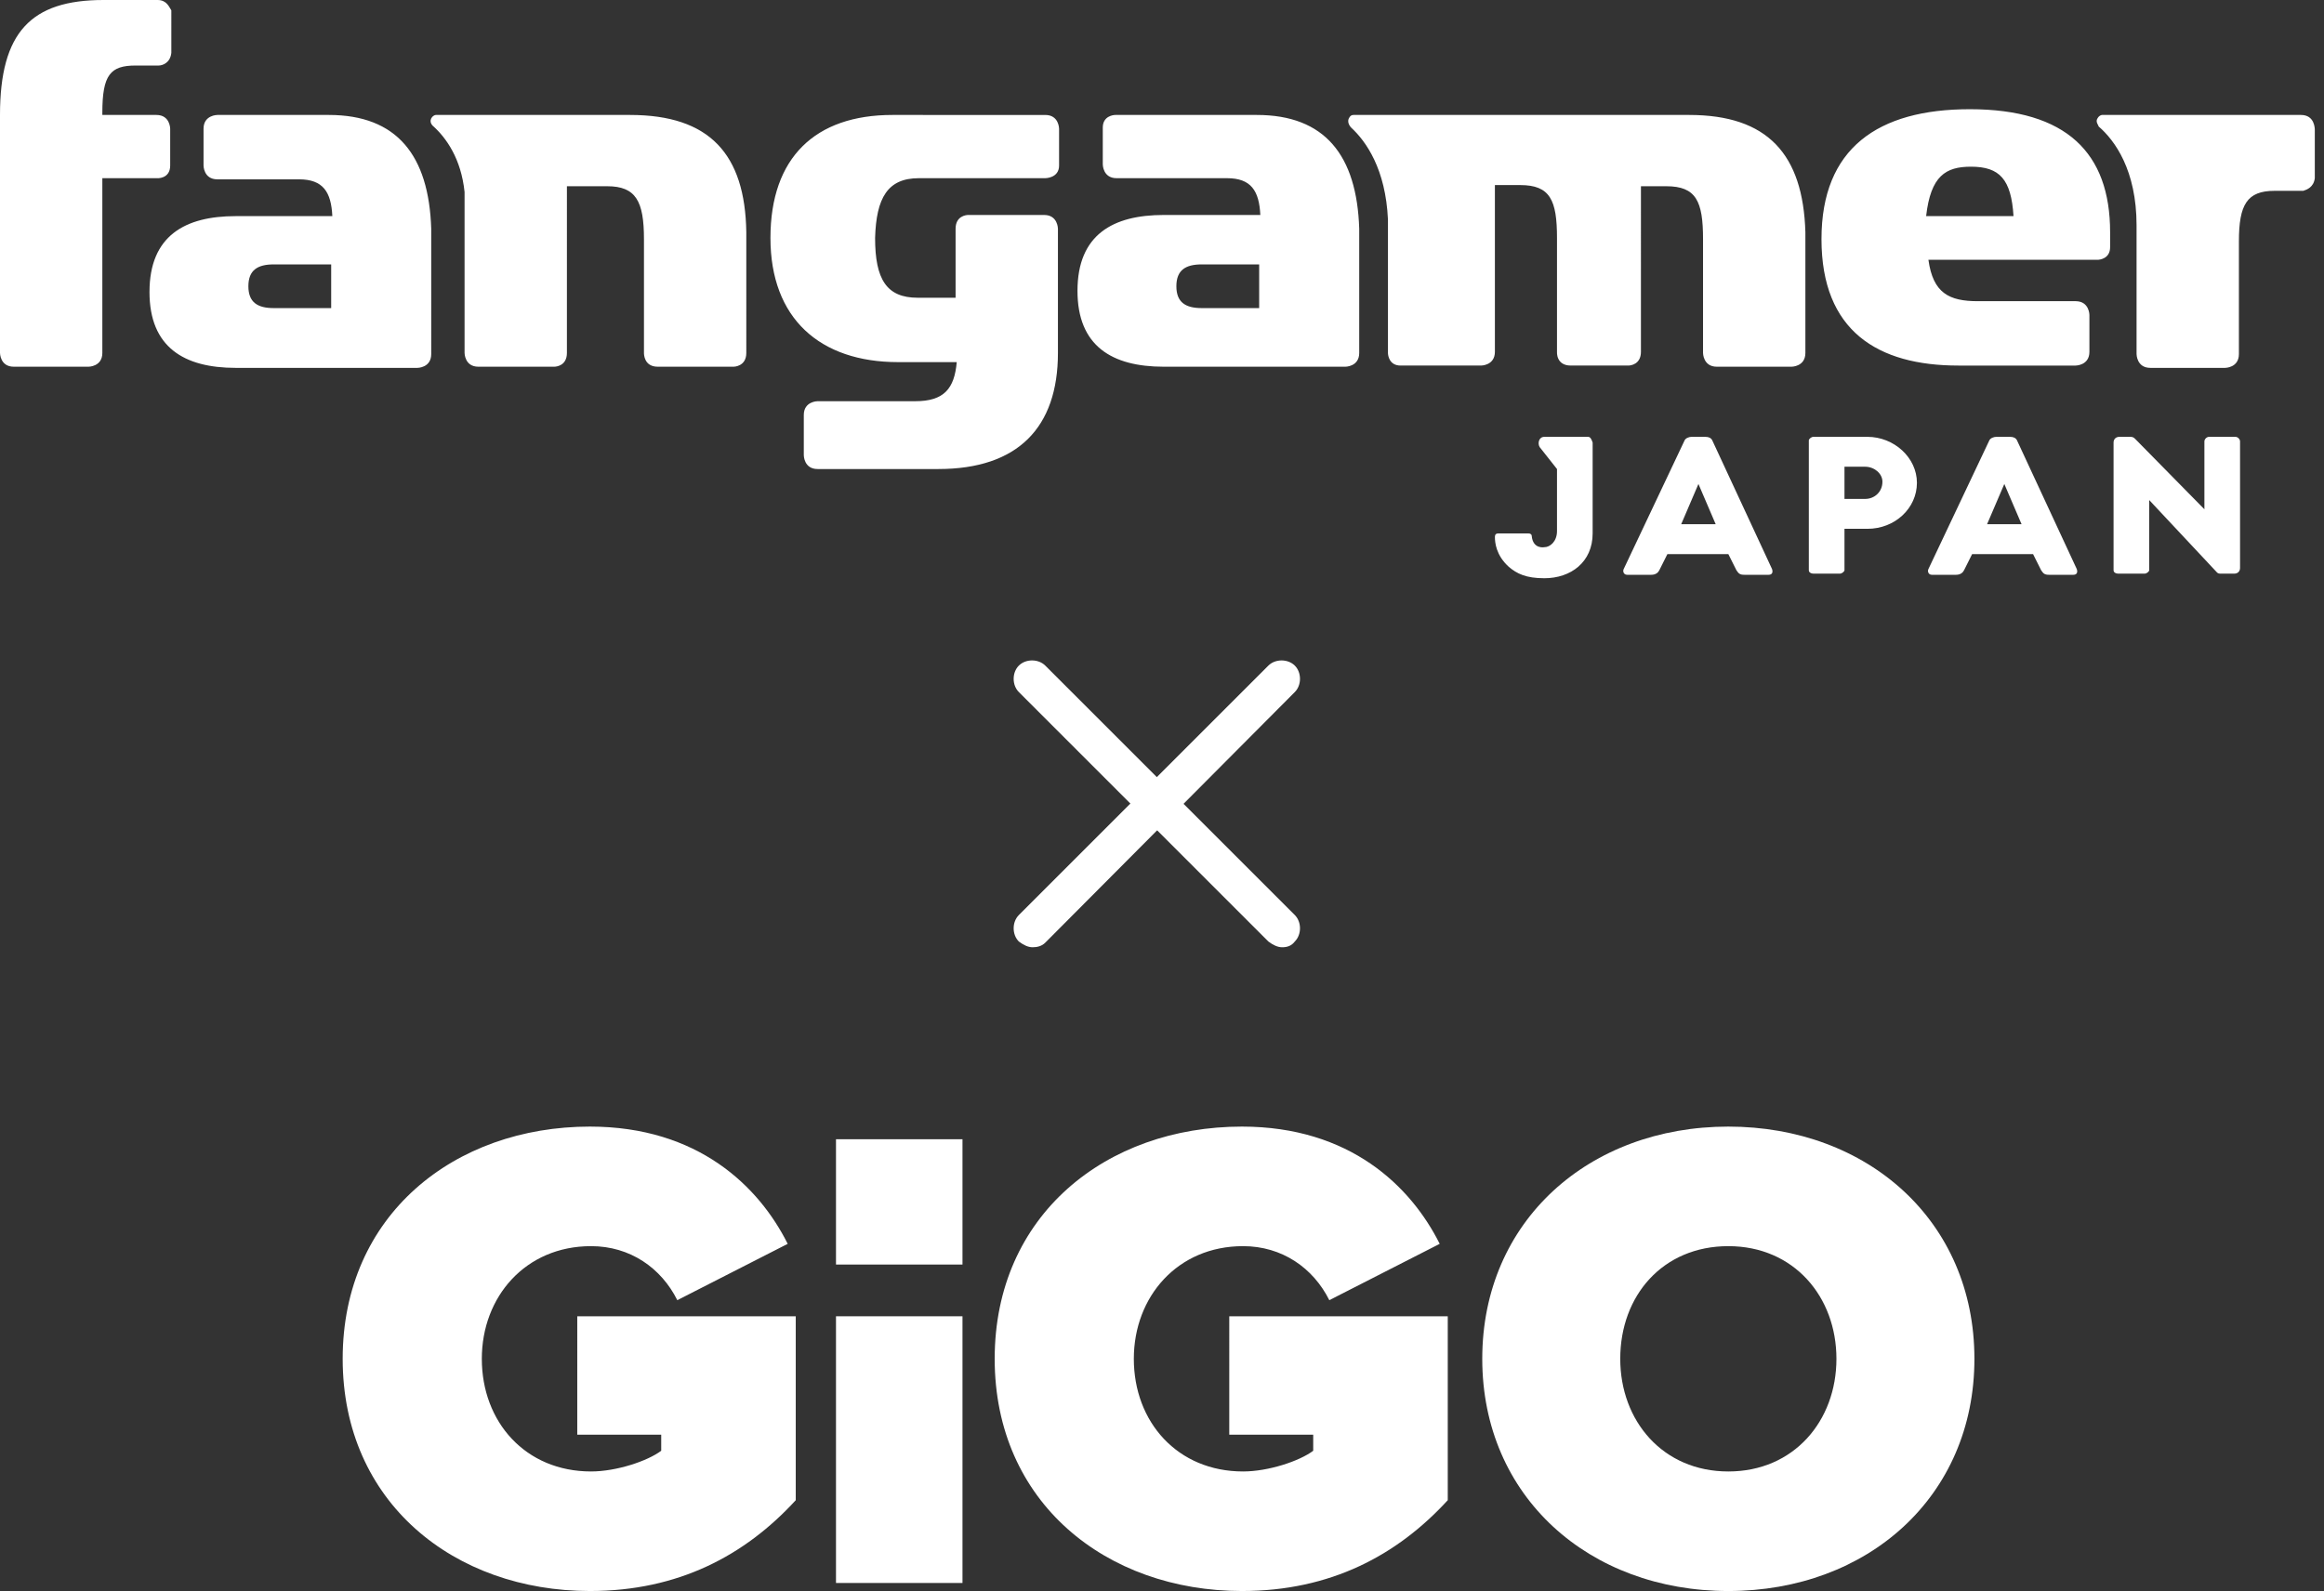
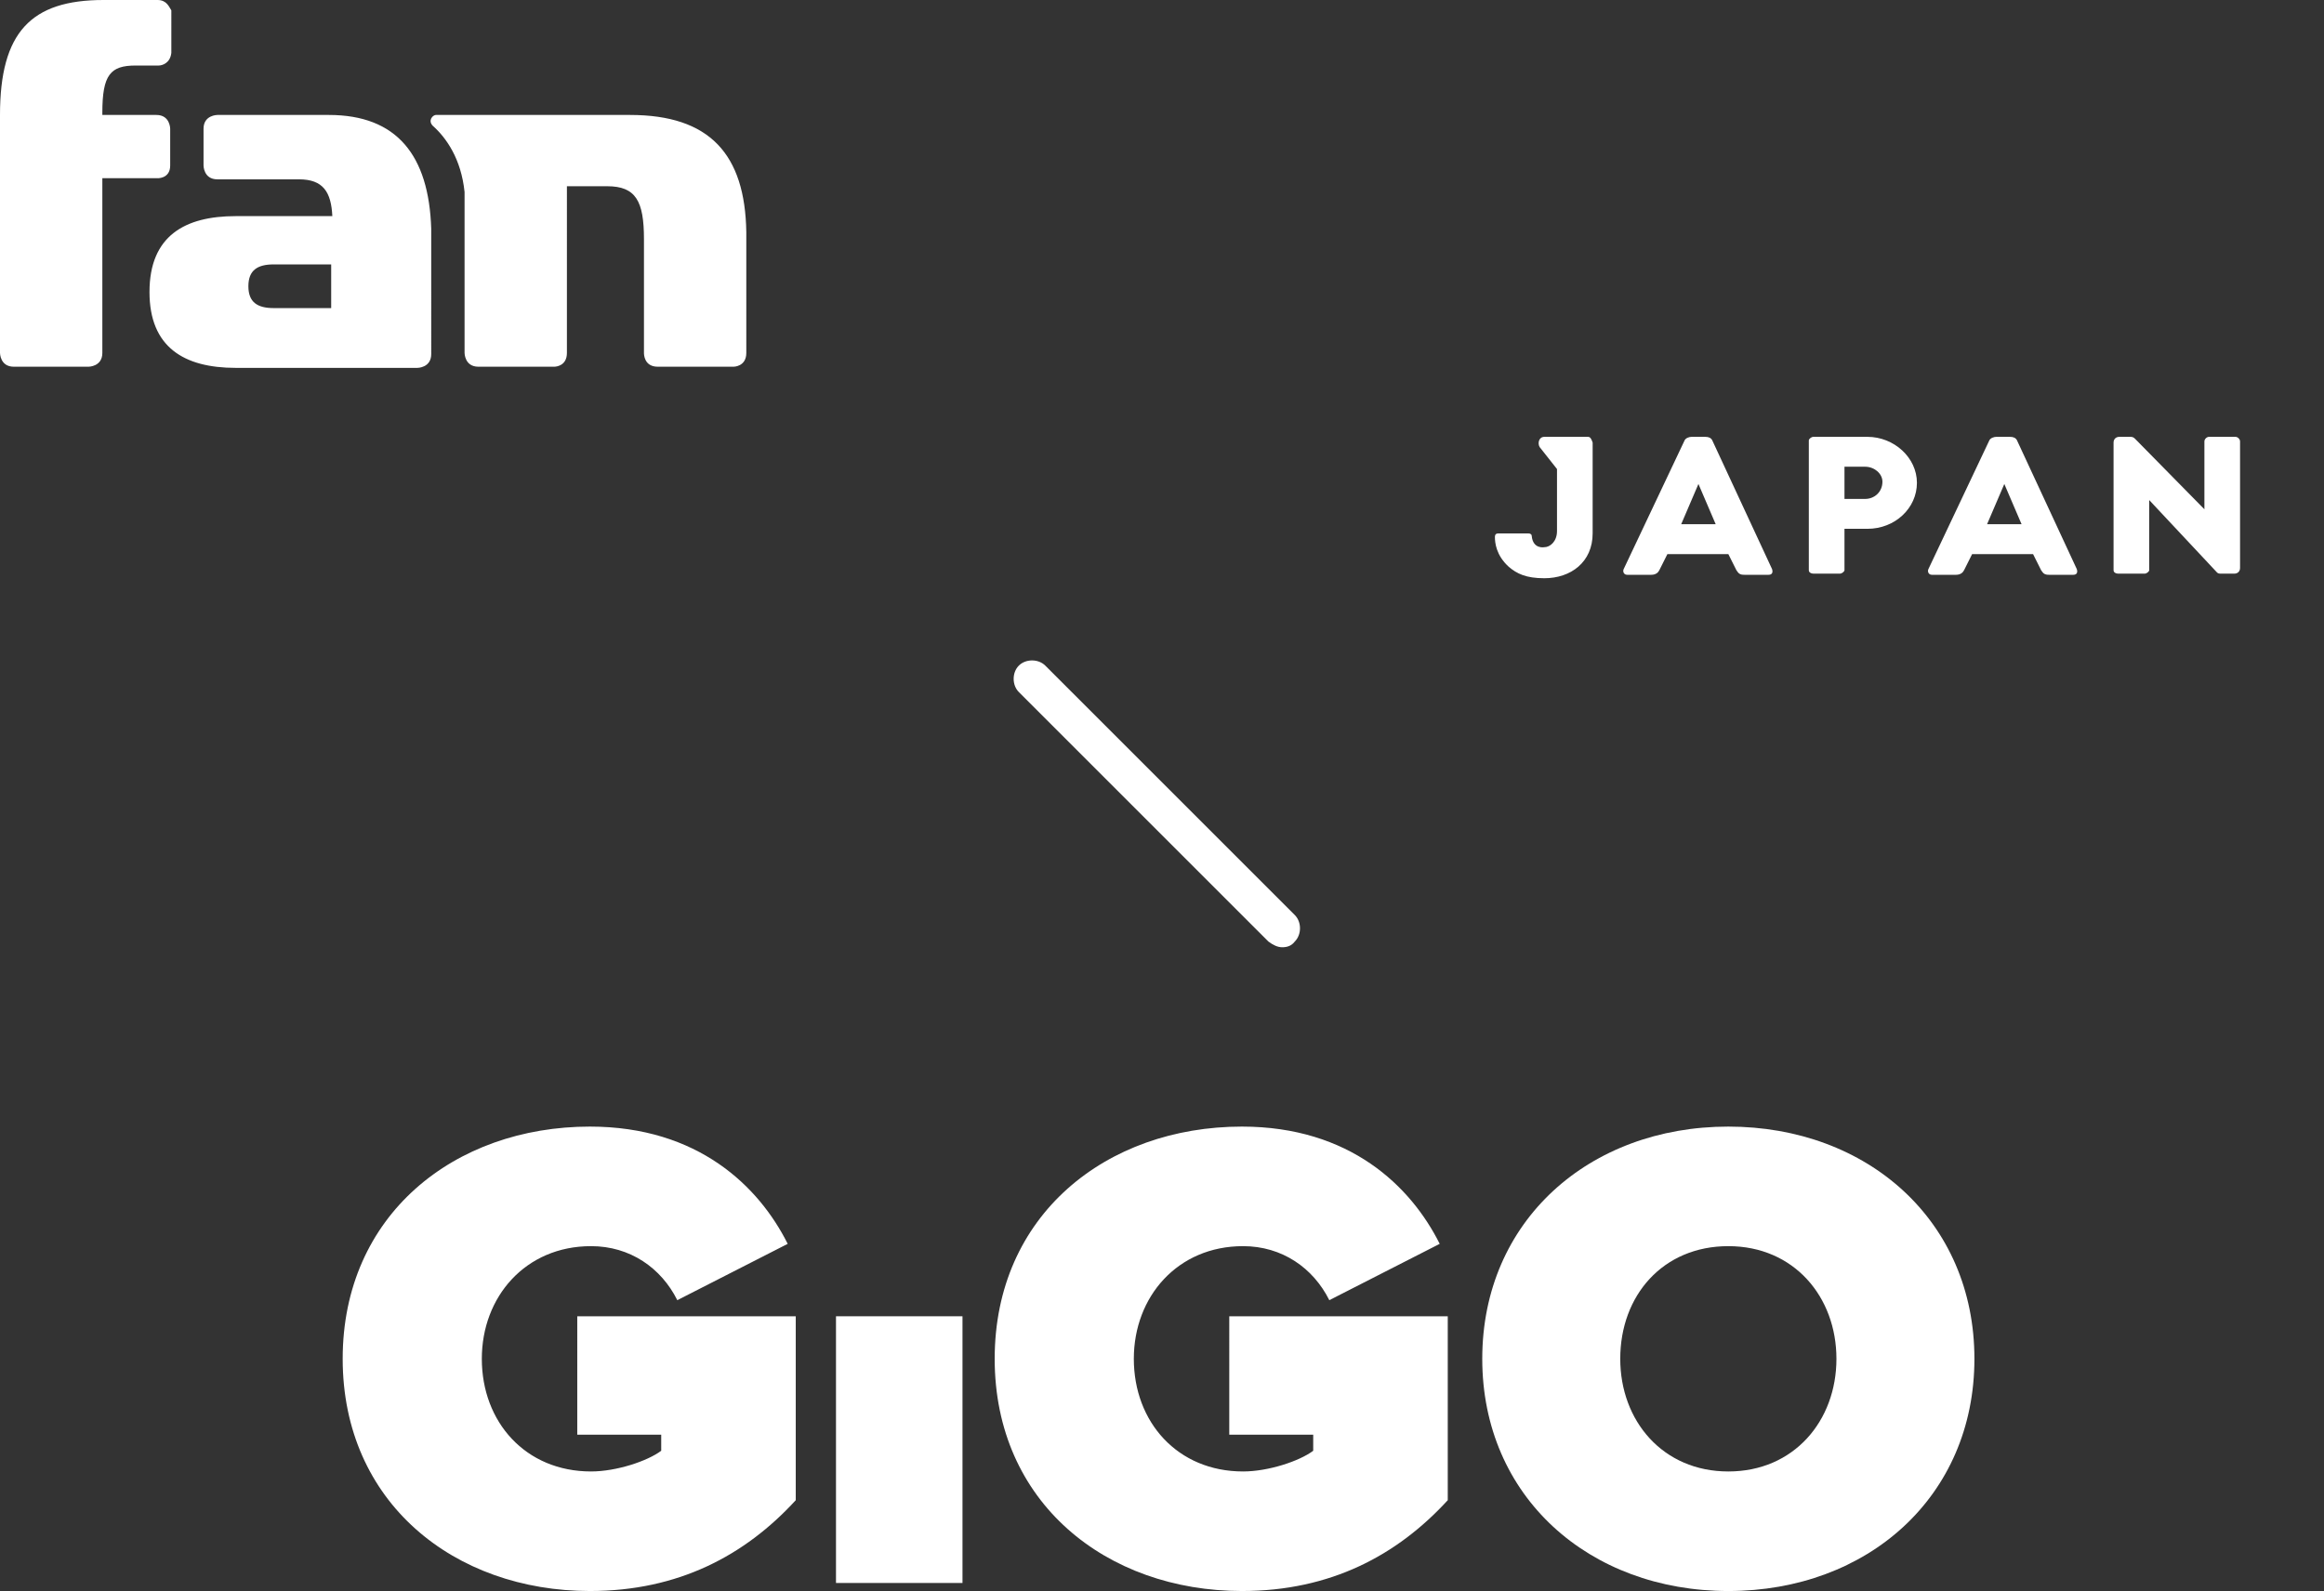
<svg xmlns="http://www.w3.org/2000/svg" xml:space="preserve" style="enable-background:new 0 0 202.1 138.4;" viewBox="0 0 202.1 138.4" y="0px" x="0px" id="レイヤー_1" version="1.1">
  <rect x="0" y="0" width="202.1" height="138.4" fill="#333333" stroke="none" />
  <style type="text/css">
	.st0{fill:#FFFFFF;}
</style>
  <g>
    <g>
      <g>
        <path d="M14.8,14.4v-3.2c0,0,0-1.2-1.2-1.2H8.9V9.8c0-3.3,0.7-4.1,2.9-4.1h2c0.3,0,1-0.2,1.1-1.1V0.9     C14.7,0.6,14.5,0,13.7,0H9C2.7,0,0,2.8,0,10v20.7c0,0,0,1.2,1.2,1.2h6.5c0,0,1.2,0,1.2-1.2V15.5h4.8     C13.6,15.5,14.8,15.6,14.8,14.4z M54.8,10H37.9c-0.1,0-0.3,0.1-0.4,0.3c-0.2,0.4,0.2,0.7,0.2,0.7l0,0c1.1,1,2.4,2.8,2.7,5.7v14     c0,0,0,1.2,1.2,1.2v0l6.6,0c0.2,0,1.1-0.1,1.1-1.2V16.2h3.5c2.5,0,3.2,1.3,3.2,4.6l0,9.9c0,0.1,0,1.2,1.2,1.2l6.6,0l0,0     c0,0,1.1,0,1.1-1.2V20.2C64.8,13.4,61.7,10,54.8,10z M28.6,10h-9.7c0,0-1.2,0-1.2,1.2v3.2c0,0,0,1.2,1.2,1.2h7.1     c2.1,0,2.8,1.1,2.9,3.2h-8.4c-4.4,0-7.5,1.7-7.5,6.6c0,4.8,3,6.6,7.5,6.6l15.8,0l0,0c0,0,1.2,0,1.2-1.2V19.9     C37.3,13.5,34.5,10,28.6,10z M28.8,26.8h-5c-1.4,0-2.2-0.5-2.2-1.9c0-1.4,0.8-1.9,2.2-1.9h5V26.8z" class="st0" />
-         <path d="M109.3,10H97c-0.2,0-1.1,0.1-1.1,1.1v3.2c0,0,0,1.2,1.2,1.2h9.6c2.1,0,2.8,1.1,2.9,3.2h-8.4     c-4.4,0-7.5,1.7-7.5,6.6c0,4.8,3,6.6,7.5,6.6h15.8c0,0,1.2,0,1.2-1.2l0-10.8C118,13.5,115.2,10,109.3,10z M109.5,26.8h-5     c-1.4,0-2.2-0.5-2.2-1.9c0-1.4,0.8-1.9,2.2-1.9h5V26.8z M79.9,15.5h11c0,0,1.2,0,1.2-1.1l0-3.2h0c0,0,0-1.2-1.2-1.2H77.6     C70.9,10,67,13.7,67,20.7c0,7,4.3,10.8,11.1,10.8h5.1c-0.2,2.3-1.1,3.4-3.6,3.4h-8.5c0,0-1.2,0-1.2,1.2v3.5c0,0,0,1.2,1.2,1.2     h10.5c6.9,0,10.4-3.6,10.4-10.1V19.9c0,0,0-1.2-1.2-1.2v0l-6.6,0c-0.2,0-1.1,0.1-1.1,1.2v6h-3.3c-2.7,0-3.7-1.6-3.7-5.2     C76.2,17.2,77.2,15.5,79.9,15.5z M200.1,10h-17.3c-0.1,0-0.3,0.1-0.4,0.3c-0.2,0.3,0.1,0.6,0.1,0.7c1.4,1.2,3.3,3.8,3.3,8.6     c0,0.2,0,0.3,0,0.5v10.7c0,0,0,1.2,1.2,1.2h6.5c0,0,1.2,0,1.2-1.2v-9.8c0-3.2,0.7-4.4,3.1-4.4h2.5c0.3-0.1,0.9-0.3,1-1.1v-4.2     C201.3,11.2,201.3,10,200.1,10z M146.9,10h-29.2c-0.2,0-0.3,0.1-0.4,0.3c-0.2,0.4,0.2,0.8,0.2,0.8l0,0c1.3,1.2,3,3.6,3.2,8v11.6     c0,0.2,0.1,1.1,1.1,1.1h7c0,0,1.2,0,1.2-1.2l0-14.5h2.2c2.6,0,3.2,1.3,3.2,4.6v9.9c0,0-0.1,1.2,1.2,1.2l0,0l5,0     c0.2,0,1.1-0.1,1.1-1.2V16.2h2.2c2.6,0,3.2,1.3,3.2,4.6v9.9c0,0,0,1.2,1.2,1.2h6.5c0,0,1.2,0,1.2-1.2V20.2     C156.8,13.4,153.7,10,146.9,10z M171.3,9.5c-8,0-12.9,3.4-12.9,11.3c0,8,4.9,11,11.9,11l10.2,0l0,0c0,0,1.2,0,1.2-1.2v-3.2     c0,0,0-1.2-1.2-1.2H172c-2.5,0-3.9-0.7-4.3-3.6h14.7c0.2,0,1.1-0.1,1.1-1.1v-1.3C183.5,13.3,179.7,9.5,171.3,9.5z M167.5,18.8     c0.4-3.5,1.7-4.3,3.9-4.3c2.5,0,3.5,1.1,3.7,4.3H167.5z" class="st0" />
      </g>
      <path d="M162.4,38h-4.7c-0.2,0-0.4,0.2-0.4,0.3v11.3c0,0.2,0.2,0.3,0.4,0.3h2.3c0.2,0,0.4-0.2,0.4-0.3V46h2    c2.4,0,4.3-1.8,4.3-4C166.7,39.8,164.7,38,162.4,38z M162.2,43.4h-1.8v-2.8h1.8c0.8,0,1.5,0.6,1.5,1.3    C163.7,42.8,163,43.4,162.2,43.4z M148.9,38.3c-0.1-0.2-0.3-0.3-0.6-0.3h-1.2c-0.2,0-0.5,0.1-0.6,0.3l-5.3,11.2    c-0.1,0.2,0,0.5,0.3,0.5h2.1c0.4,0,0.6-0.2,0.7-0.4l0.7-1.4h5.3l0.7,1.4c0.2,0.3,0.3,0.4,0.7,0.4h2.1c0.3,0,0.4-0.2,0.3-0.5    L148.9,38.3z M146.2,45.6l1.5-3.5h0l1.5,3.5H146.2z M175.4,38.3c-0.1-0.2-0.3-0.3-0.6-0.3h-1.2c-0.2,0-0.5,0.1-0.6,0.3l-5.3,11.2    c-0.1,0.2,0,0.5,0.3,0.5h2.1c0.4,0,0.6-0.2,0.7-0.4l0.7-1.4h5.3l0.7,1.4c0.2,0.3,0.3,0.4,0.7,0.4h2.1c0.3,0,0.4-0.2,0.3-0.5    L175.4,38.3z M172.8,45.6l1.5-3.5h0l1.5,3.5H172.8z M194.4,38h-2.3c-0.2,0-0.4,0.2-0.4,0.4v5.9h0l-6-6.1c-0.1-0.1-0.2-0.2-0.4-0.2    h-1c-0.3,0-0.5,0.2-0.5,0.5l0,11.1c0,0.2,0.2,0.3,0.4,0.3h2.3c0.2,0,0.4-0.2,0.4-0.3v-6.1h0l5.9,6.3c0.1,0.1,0.2,0.1,0.4,0.1h1.1    c0.3,0,0.5-0.2,0.5-0.5V38.4C194.8,38.2,194.6,38,194.4,38z M138.1,38h-3.8c-0.5,0-0.6,0.6-0.4,0.9l1.5,1.9v5.4    c0,0.9-0.6,1.4-1.1,1.4c0,0-1,0.2-1.1-1c0-0.1-0.1-0.2-0.3-0.2h-2.6c-0.2,0-0.3,0.1-0.3,0.3c0,0.5,0.1,1.6,1.2,2.6    c0.7,0.6,1.5,1,3.1,1c2.3,0,4.2-1.4,4.2-3.9v-7.9C138.4,38.2,138.3,38,138.1,38z" class="st0" />
    </g>
    <g>
      <path d="M111.5,82.4c-0.4,0-0.8-0.2-1.2-0.5L88.6,60.2c-0.6-0.6-0.6-1.7,0-2.3c0.6-0.6,1.7-0.6,2.3,0l21.7,21.7    c0.6,0.6,0.6,1.7,0,2.3C112.3,82.3,111.9,82.4,111.5,82.4z" class="st0" />
-       <path d="M89.8,82.4c-0.4,0-0.8-0.2-1.2-0.5c-0.6-0.6-0.6-1.7,0-2.3l21.7-21.7c0.6-0.6,1.7-0.6,2.3,0    c0.6,0.6,0.6,1.7,0,2.3L90.9,82C90.6,82.3,90.2,82.4,89.8,82.4z" class="st0" />
    </g>
    <g>
      <path d="M159.7,118.2c0-5.4-3.7-9.8-9.4-9.8s-9.4,4.3-9.4,9.8c0,5.4,3.7,9.8,9.4,9.8S159.7,123.6,159.7,118.2     M128.9,118.2c0-12,9.3-20.2,21.4-20.2s21.4,8.2,21.4,20.2c0,12-9.3,20.2-21.4,20.2S128.9,130.2,128.9,118.2" class="st0" />
      <rect height="23.2" width="11" class="st0" y="114.5" x="72.7" />
-       <rect height="10.9" width="11" class="st0" y="99.1" x="72.7" />
      <path d="M106.9,124.8h7.3v1.4c-1.2,0.9-3.9,1.8-6.1,1.8c-5.7,0-9.5-4.3-9.5-9.8c0-5.4,3.8-9.8,9.5-9.8h0    c3.4,0,6.1,1.9,7.5,4.7l9.6-4.9c-2.5-5-7.8-10.2-17.2-10.2c-11.8,0-21.5,7.7-21.5,20.2c0,12.5,9.7,20.2,21.5,20.2    c7.7,0,13.5-3.1,17.9-7.9v-16h-19V124.8z" class="st0" />
      <path d="M50.2,124.8h7.3v1.4c-1.2,0.9-3.9,1.8-6.1,1.8c-5.7,0-9.5-4.3-9.5-9.8c0-5.4,3.8-9.8,9.5-9.8h0    c3.4,0,6.1,1.9,7.5,4.7l9.6-4.9c-2.5-5-7.8-10.2-17.2-10.2c-11.8,0-21.5,7.7-21.5,20.2c0,12.5,9.7,20.2,21.5,20.2    c7.7,0,13.5-3.1,17.9-7.9v-16h-19V124.8z" class="st0" />
    </g>
  </g>
</svg>